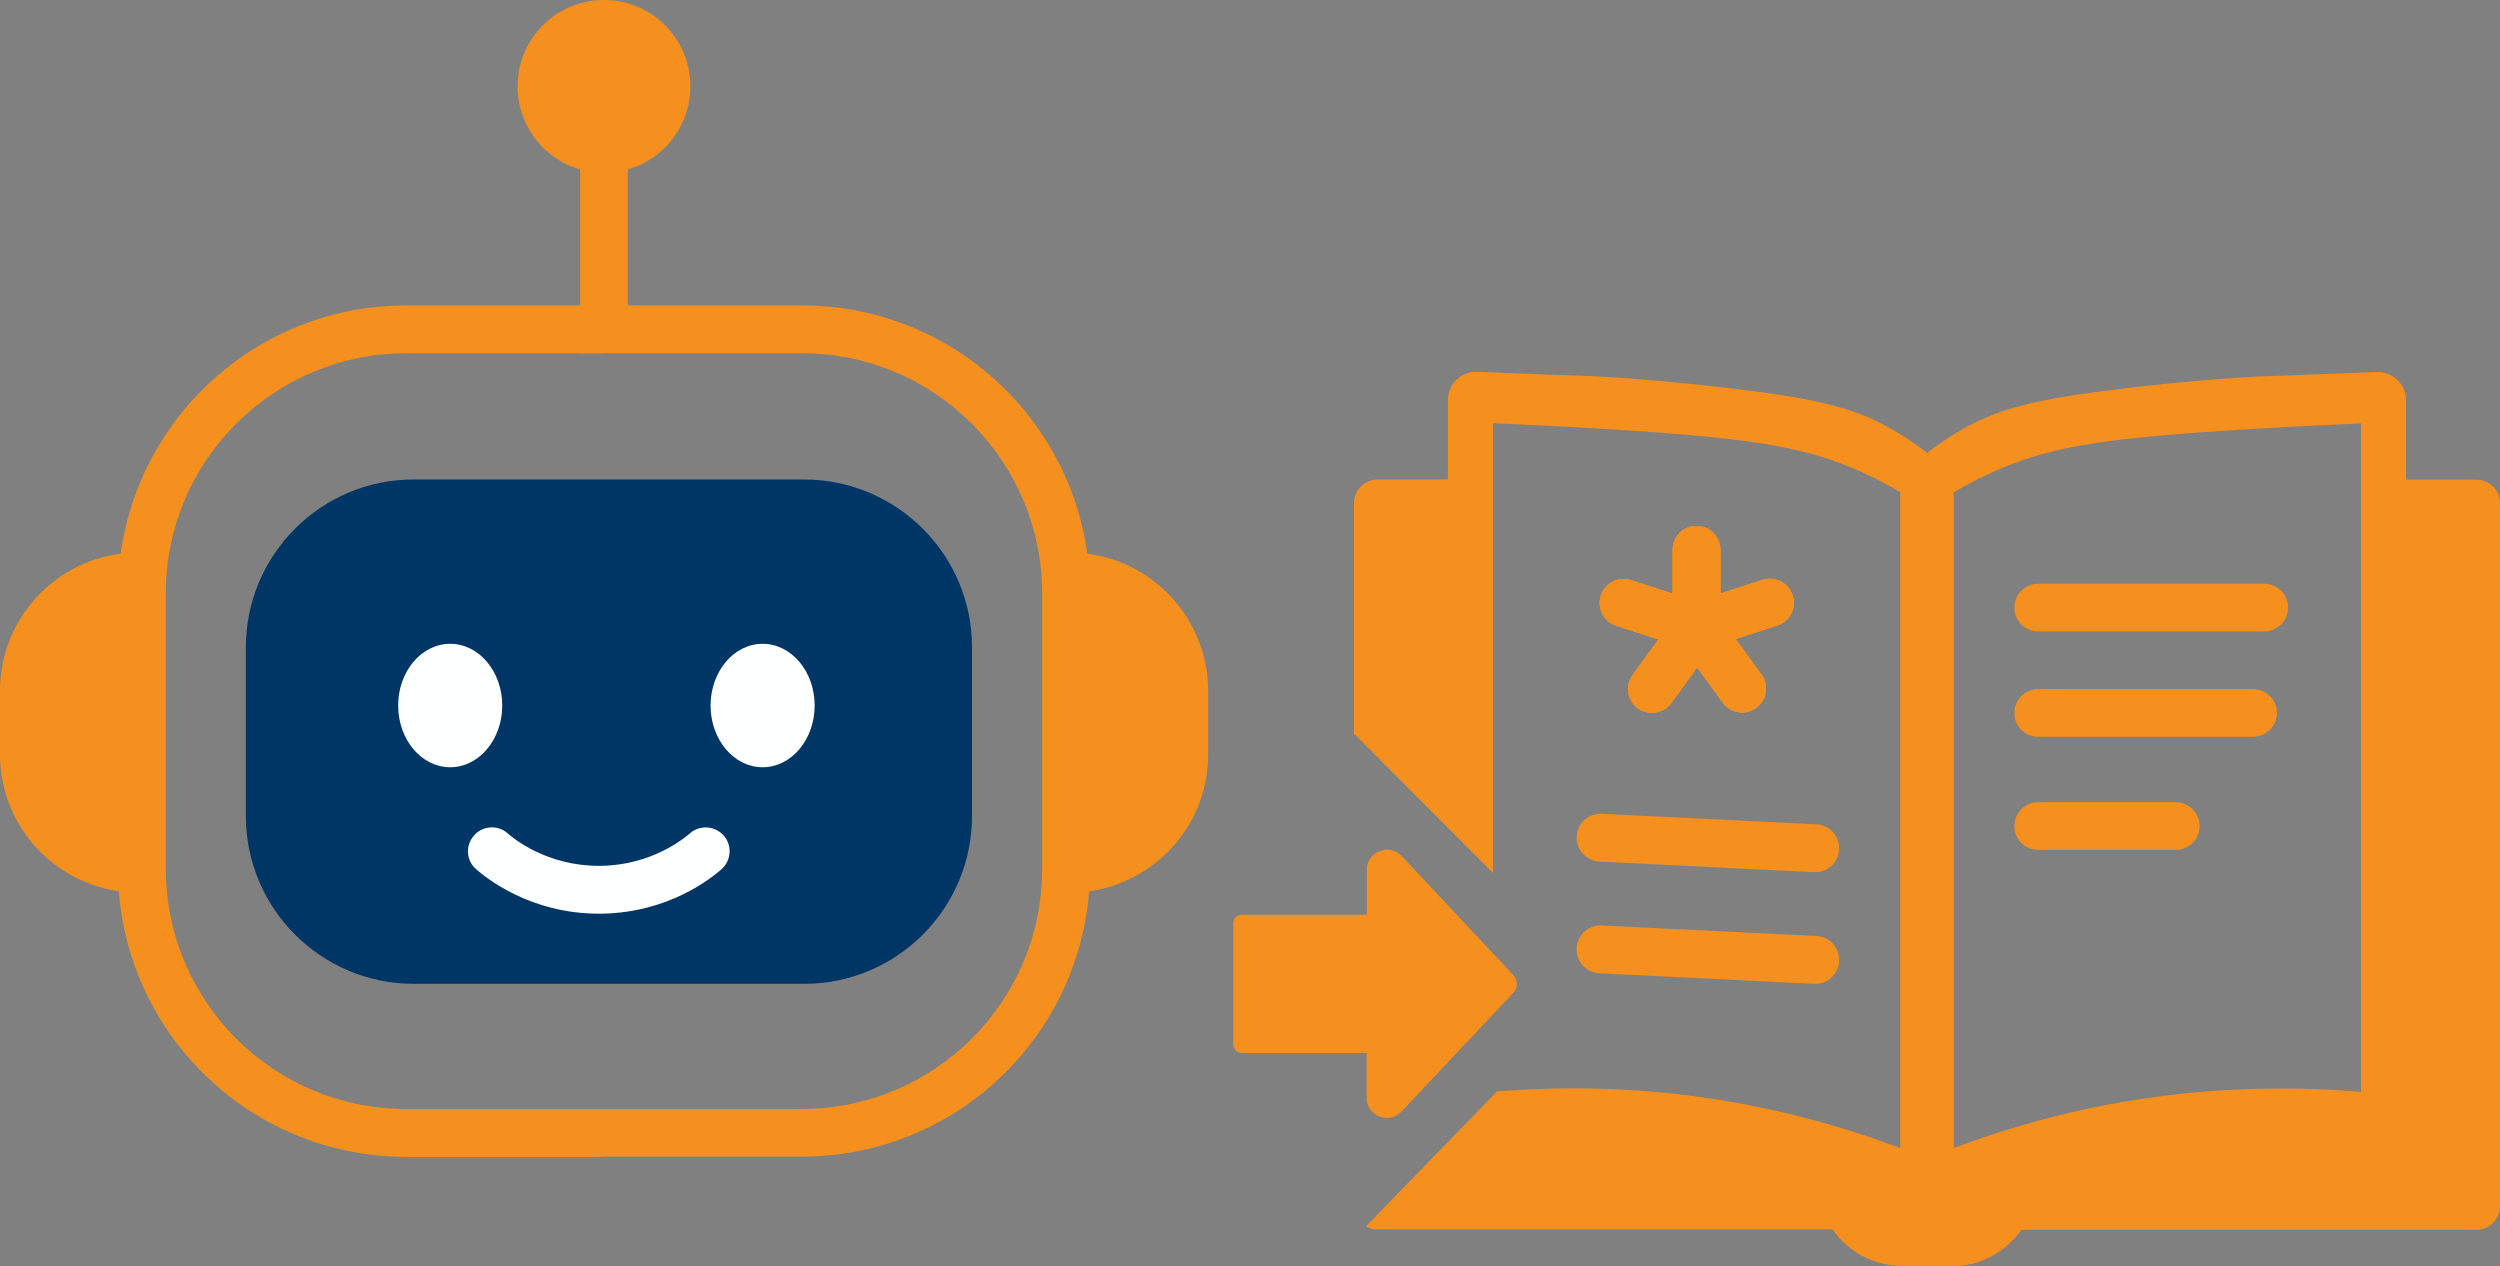
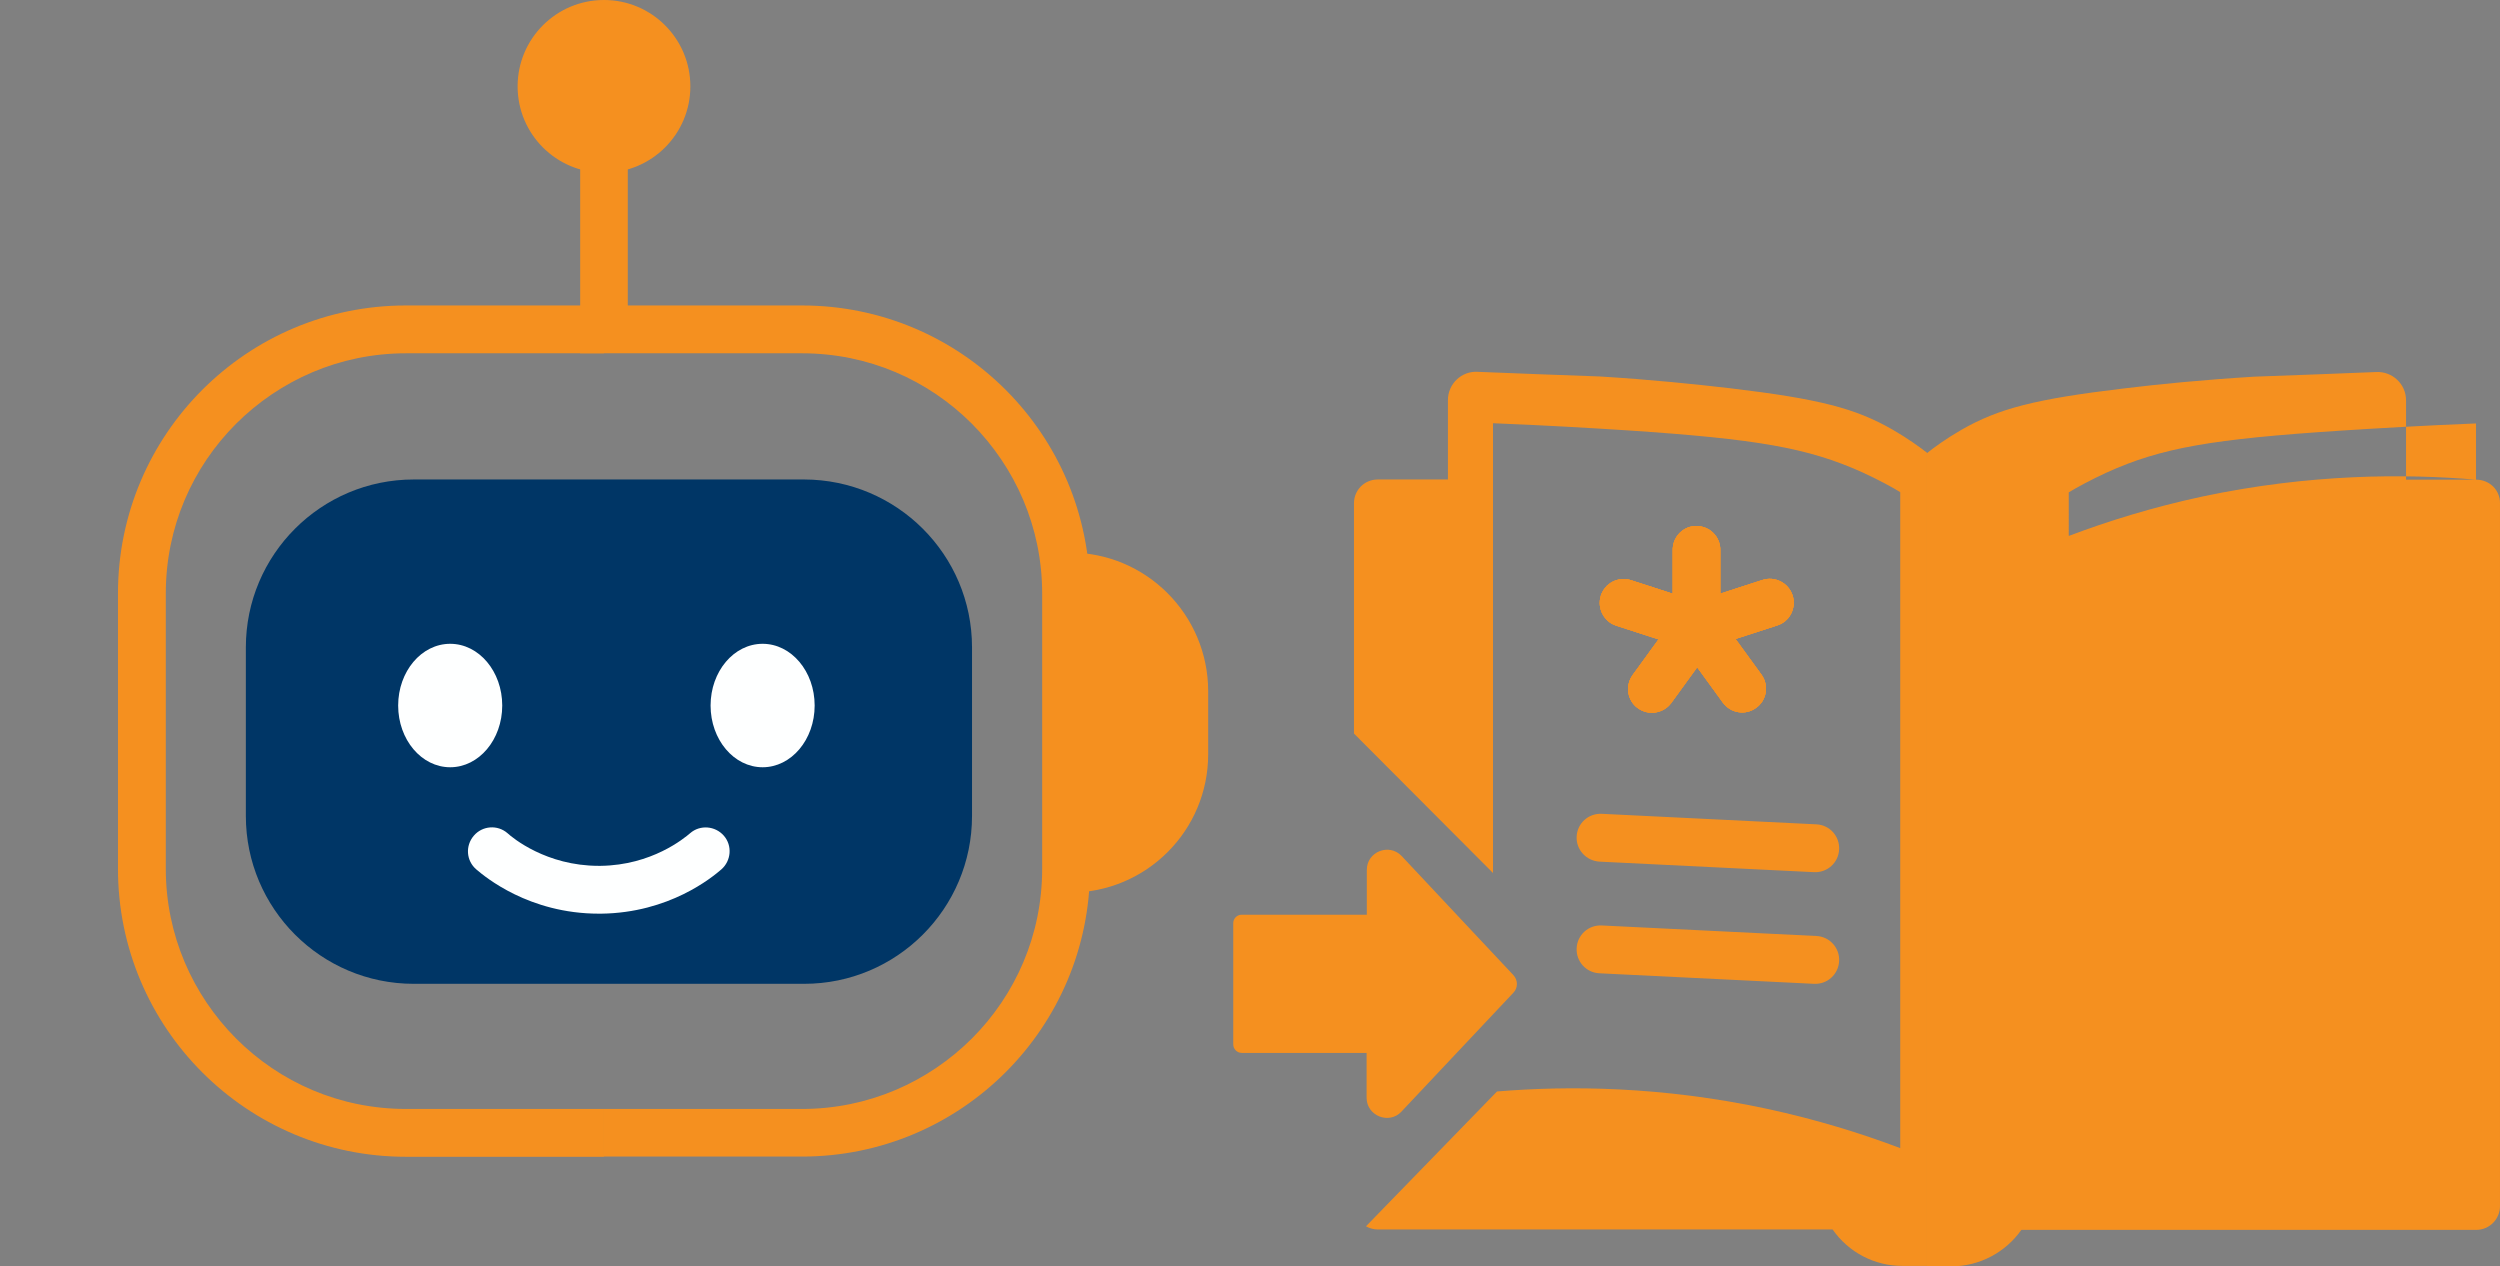
<svg xmlns="http://www.w3.org/2000/svg" version="1.1" id="Layer_1" x="0px" y="0px" viewBox="0 0 1186.701 601.1" xml:space="preserve" width="1186.701" height="601.1">
  <rect x="0" y="0" width="1186.701" height="601.1" fill="#808080" stroke="none" />
  <defs id="defs35" />
  <style type="text/css" id="style1">
	.st0{fill:#003666;}
	.st1{fill:#003566;}
	.st2{fill:#F6921E;}
	.st3{fill:#F5901F;}
	.st4{fill:#FEFFFF;}
	.st5{fill:#F88813;}
	.st6{fill:#003068;}
	.st7{fill:#F29322;}
	.st8{fill:#EF9225;}
	.st9{fill:none;stroke:#F6921E;stroke-width:33.295;stroke-linecap:round;stroke-linejoin:round;stroke-miterlimit:10;}
</style>
  <g id="g35" transform="translate(-406.6,-699.5)">
    <g id="g6">
      <path class="st0" d="M 788.3,927.1 H 603 c -44,0 -79.7,35.7 -79.7,79.7 v 80 c 0,44 35.7,79.7 79.7,79.7 h 185.3 c 44,0 79.7,-35.7 79.7,-79.7 v -80 c 0,-44 -35.7,-79.6 -79.7,-79.7 z" id="path1" />
      <path class="st3" d="m 693.3,844.5 h -94 c -75.5,0 -136.7,61.2 -136.7,136.7 v 130.7 c 0,75.5 61.2,136.7 136.7,136.7 h 94 v -22.7 h -94 c -31.5,0 -59.9,-12.7 -80.6,-33.4 -20.6,-20.7 -33.4,-49.1 -33.4,-80.6 V 981.2 c 0,-31.5 12.7,-59.9 33.4,-80.6 20.7,-20.6 49.1,-33.4 80.6,-33.4 h 94 z" id="path2" />
-       <path class="st3" d="m 472.3,961.8 h 1.7 v 161.4 h -1.7 c -36.3,0 -65.7,-29.4 -65.7,-65.7 v -30 c 0,-36.3 29.4,-65.7 65.7,-65.7 z" id="path3" />
      <path class="st3" d="m 693.3,1248.5 h 94 c 75.5,0 136.7,-61.2 136.7,-136.7 V 981.2 C 924,905.7 862.8,844.5 787.3,844.5 h -82.7 v -69 H 682 v 91.7 h 105.3 c 31.5,0 59.9,12.7 80.6,33.4 20.6,20.7 33.4,49.1 33.4,80.6 v 130.7 c 0,31.5 -12.7,59.9 -33.4,80.6 -20.7,20.6 -49.1,33.4 -80.6,33.4 h -94 z" id="path4" />
      <path class="st3" d="m 914.4,961.8 h -1.7 v 161.4 h 1.7 c 36.3,0 65.7,-29.4 65.7,-65.7 v -30 C 980,991.2 950.6,961.8 914.4,961.8 Z" id="path5" />
      <ellipse class="st4" cx="620.3" cy="1034.4" rx="24.7" ry="29.3" id="ellipse5" />
      <ellipse class="st4" cx="768.6" cy="1034.4" rx="24.7" ry="29.3" id="ellipse6" />
      <path class="st4" d="m 632.7,1112.2 c 4.1,3.5 25,21 58.2,21 h 1.1 v 0 c 32.3,-0.4 52.6,-17.2 57,-21 4.7,-4.1 5.3,-11.3 1.2,-16 -4.1,-4.7 -11.3,-5.3 -16,-1.2 -2.8,2.4 -18.2,15.2 -42.5,15.5 v 0 h -0.9 c -24.9,0 -40.9,-13.3 -43.3,-15.5 -4.7,-4.1 -11.9,-3.6 -16,1.2 -4.1,4.8 -3.6,11.9 1.2,16 z" id="path6" />
      <circle class="st3" cx="693.3" cy="740.5" r="41" id="circle6" />
    </g>
    <g id="g34">
-       <path class="st3" d="m 1582,927.2 h -33.3 v -37.7 c 0,-7.7 -6.5,-13.8 -14.2,-13.4 -19.3,0.8 -38.5,1.5 -57.8,2.2 -24.6,1.5 -45.6,3.6 -62,5.6 -41.9,5 -59.4,9.5 -77,19.6 -7.3,4.2 -12.9,8.3 -16.4,11.1 v 386 h 11.7 c 13.1,0 25.5,-6.5 33.1,-17.3 H 1582 c 6.3,0 11.3,-5.1 11.3,-11.3 V 938.5 c 0.1,-6.3 -4.9,-11.3 -11.3,-11.3 z m -54.6,290.6 c -34.2,-2.9 -79.1,-2.8 -130,8 -23.7,5.1 -44.9,11.7 -63.4,18.7 V 933.2 c 4,-2.4 10.2,-5.8 18,-9.4 26,-11.8 50.1,-15.9 111.3,-19.9 17.2,-1.1 38.9,-2.4 64,-3.4 v 317.3 z" id="path7" />
+       <path class="st3" d="m 1582,927.2 h -33.3 v -37.7 c 0,-7.7 -6.5,-13.8 -14.2,-13.4 -19.3,0.8 -38.5,1.5 -57.8,2.2 -24.6,1.5 -45.6,3.6 -62,5.6 -41.9,5 -59.4,9.5 -77,19.6 -7.3,4.2 -12.9,8.3 -16.4,11.1 v 386 h 11.7 c 13.1,0 25.5,-6.5 33.1,-17.3 H 1582 c 6.3,0 11.3,-5.1 11.3,-11.3 V 938.5 c 0.1,-6.3 -4.9,-11.3 -11.3,-11.3 z c -34.2,-2.9 -79.1,-2.8 -130,8 -23.7,5.1 -44.9,11.7 -63.4,18.7 V 933.2 c 4,-2.4 10.2,-5.8 18,-9.4 26,-11.8 50.1,-15.9 111.3,-19.9 17.2,-1.1 38.9,-2.4 64,-3.4 v 317.3 z" id="path7" />
      <path class="st3" d="m 1374.1,999.2 h 107.3 c 6.3,0 11.3,-5.1 11.3,-11.3 0,-6.3 -5.1,-11.3 -11.3,-11.3 h -107.3 c -6.3,0 -11.3,5.1 -11.3,11.3 -0.1,6.2 5,11.3 11.3,11.3" id="path8" />
      <path class="st3" d="m 1374.1,1049.2 h 102 c 6.3,0 11.3,-5.1 11.3,-11.3 0,-6.3 -5.1,-11.3 -11.3,-11.3 h -102 c -6.3,0 -11.3,5.1 -11.3,11.3 -0.1,6.2 5,11.3 11.3,11.3" id="path9" />
      <path class="st3" d="m 1165.8,1108.5 101.9,5 c 6.3,0.3 11.6,-4.5 11.9,-10.8 0.3,-6.3 -4.5,-11.6 -10.8,-11.9 l -101.9,-5 c -6.3,-0.3 -11.6,4.5 -11.9,10.8 -0.3,6.2 4.5,11.5 10.8,11.9" id="path10" />
      <path class="st3" d="m 1165.8,1161.5 101.9,5 c 6.3,0.3 11.6,-4.5 11.9,-10.8 0.3,-6.3 -4.5,-11.6 -10.8,-11.9 l -101.9,-5 c -6.3,-0.3 -11.6,4.5 -11.9,10.8 -0.3,6.3 4.5,11.6 10.8,11.9" id="path11" />
      <path class="st3" d="m 1374.1,1102.9 h 65.3 c 6.3,0 11.3,-5.1 11.3,-11.3 0,-6.3 -5.1,-11.3 -11.3,-11.3 h -65.3 c -6.3,0 -11.3,5.1 -11.3,11.3 -0.1,6.3 5,11.3 11.3,11.3" id="path12" />
      <path class="st3" d="m 1304.9,903.4 c -17.6,-10.1 -35,-14.6 -77,-19.6 -16.4,-1.9 -37.4,-4.1 -62,-5.6 -19.3,-0.7 -38.5,-1.4 -57.8,-2.2 -7.7,-0.5 -14.2,5.7 -14.2,13.4 v 37.7 h -33.3 c -6.3,0 -11.3,5 -11.3,11.3 v 109.3 l 66,66.2 V 900.4 c 25.2,1 46.8,2.3 64,3.4 61.2,4.1 85.3,8.2 111.3,19.9 7.8,3.6 14.1,7 18,9.4 v 311.4 c -18.5,-7 -39.7,-13.6 -63.4,-18.7 -49.9,-10.7 -94.1,-11 -128,-8.2 l -62.2,64 c 1.6,0.9 3.5,1.5 5.6,1.5 h 215.9 c 7.6,10.9 19.9,17.3 33.1,17.3 h 11.7 v -386 c -3.5,-2.7 -9.1,-6.8 -16.4,-11 z" id="path13" />
      <path class="st3" d="m 1200.6,960.5 v 28.9 c 0,6.3 5.1,11.3 11.3,11.3 6.3,0 11.3,-5.1 11.3,-11.3 v -28.9 c 0,-6.3 -5.1,-11.3 -11.3,-11.3 -6.2,-0.1 -11.3,5 -11.3,11.3" id="path14" />
      <path class="st3" d="m 1200.6,960.5 v 28.9 c 0,6.3 5.1,11.3 11.3,11.3 6.3,0 11.3,-5.1 11.3,-11.3 v -28.9 c 0,-6.3 -5.1,-11.3 -11.3,-11.3 -6.2,-0.1 -11.3,5 -11.3,11.3" id="path15" />
      <path class="st3" d="m 1200.6,960.5 v 28.9 c 0,6.3 5.1,11.3 11.3,11.3 6.3,0 11.3,-5.1 11.3,-11.3 v -28.9 c 0,-6.3 -5.1,-11.3 -11.3,-11.3 -6.2,-0.1 -11.3,5 -11.3,11.3" id="path16" />
      <path class="st3" d="m 1200.6,960.5 v 28.9 c 0,6.3 5.1,11.3 11.3,11.3 6.3,0 11.3,-5.1 11.3,-11.3 v -28.9 c 0,-6.3 -5.1,-11.3 -11.3,-11.3 -6.2,-0.1 -11.3,5 -11.3,11.3" id="path17" />
      <line class="st3" x1="1177.3" y1="985.8" x2="1204.9" y2="994.7" id="line17" />
      <path class="st3" d="m 1173.8,996.5 27.5,8.9 c 6,1.9 12.3,-1.3 14.3,-7.3 1.9,-6 -1.3,-12.3 -7.3,-14.3 l -27.5,-8.9 c -6,-1.9 -12.3,1.3 -14.3,7.3 -1.9,6 1.4,12.4 7.3,14.3" id="path18" />
      <line class="st3" x1="1177.3" y1="985.8" x2="1204.9" y2="994.7" id="line18" />
      <path class="st3" d="m 1173.8,996.5 27.5,8.9 c 6,1.9 12.3,-1.3 14.3,-7.3 1.9,-6 -1.3,-12.3 -7.3,-14.3 l -27.5,-8.9 c -6,-1.9 -12.3,1.3 -14.3,7.3 -1.9,6 1.4,12.4 7.3,14.3" id="path19" />
      <line class="st3" x1="1177.3" y1="985.8" x2="1204.9" y2="994.7" id="line19" />
      <path class="st3" d="m 1173.8,996.5 27.5,8.9 c 6,1.9 12.3,-1.3 14.3,-7.3 1.9,-6 -1.3,-12.3 -7.3,-14.3 l -27.5,-8.9 c -6,-1.9 -12.3,1.3 -14.3,7.3 -1.9,6 1.4,12.4 7.3,14.3" id="path20" />
      <line class="st3" x1="1177.3" y1="985.8" x2="1204.9" y2="994.7" id="line20" />
      <path class="st3" d="m 1173.8,996.5 27.5,8.9 c 6,1.9 12.3,-1.3 14.3,-7.3 1.9,-6 -1.3,-12.3 -7.3,-14.3 l -27.5,-8.9 c -6,-1.9 -12.3,1.3 -14.3,7.3 -1.9,6 1.4,12.4 7.3,14.3" id="path21" />
      <line class="st3" x1="1190.7" y1="1026.5" x2="1207.7" y2="1003.1" id="line21" />
      <path class="st3" d="m 1199.9,1033.2 17,-23.4 c 3.7,-5.1 2.6,-12.2 -2.5,-15.8 -5.1,-3.7 -12.2,-2.6 -15.8,2.5 l -17,23.4 c -3.7,5.1 -2.6,12.2 2.5,15.8 5,3.6 12.1,2.5 15.8,-2.5" id="path22" />
      <line class="st3" x1="1190.7" y1="1026.5" x2="1207.7" y2="1003.1" id="line22" />
      <path class="st3" d="m 1199.9,1033.2 17,-23.4 c 3.7,-5.1 2.6,-12.2 -2.5,-15.8 -5.1,-3.7 -12.2,-2.6 -15.8,2.5 l -17,23.4 c -3.7,5.1 -2.6,12.2 2.5,15.8 5,3.6 12.1,2.5 15.8,-2.5" id="path23" />
      <line class="st3" x1="1190.7" y1="1026.5" x2="1207.7" y2="1003.1" id="line23" />
      <path class="st3" d="m 1199.9,1033.2 17,-23.4 c 3.7,-5.1 2.6,-12.2 -2.5,-15.8 -5.1,-3.7 -12.2,-2.6 -15.8,2.5 l -17,23.4 c -3.7,5.1 -2.6,12.2 2.5,15.8 5,3.6 12.1,2.5 15.8,-2.5" id="path24" />
      <line class="st3" x1="1190.7" y1="1026.5" x2="1207.7" y2="1003.1" id="line24" />
      <path class="st3" d="m 1199.9,1033.2 17,-23.4 c 3.7,-5.1 2.6,-12.2 -2.5,-15.8 -5.1,-3.7 -12.2,-2.6 -15.8,2.5 l -17,23.4 c -3.7,5.1 -2.6,12.2 2.5,15.8 5,3.6 12.1,2.5 15.8,-2.5" id="path25" />
      <line class="st3" x1="1233.6" y1="1026.4" x2="1216.5" y2="1003" id="line25" />
      <path class="st3" d="m 1242.7,1019.7 -17,-23.4 c -3.7,-5.1 -10.8,-6.2 -15.8,-2.5 -5.1,3.7 -6.2,10.8 -2.5,15.8 l 17,23.4 c 3.7,5.1 10.8,6.2 15.8,2.5 5.1,-3.6 6.2,-10.7 2.5,-15.8" id="path26" />
      <line class="st3" x1="1233.6" y1="1026.4" x2="1216.5" y2="1003" id="line26" />
      <path class="st3" d="m 1242.7,1019.7 -17,-23.4 c -3.7,-5.1 -10.8,-6.2 -15.8,-2.5 -5.1,3.7 -6.2,10.8 -2.5,15.8 l 17,23.4 c 3.7,5.1 10.8,6.2 15.8,2.5 5.1,-3.6 6.2,-10.7 2.5,-15.8" id="path27" />
      <line class="st3" x1="1233.6" y1="1026.4" x2="1216.5" y2="1003" id="line27" />
      <path class="st3" d="m 1242.7,1019.7 -17,-23.4 c -3.7,-5.1 -10.8,-6.2 -15.8,-2.5 -5.1,3.7 -6.2,10.8 -2.5,15.8 l 17,23.4 c 3.7,5.1 10.8,6.2 15.8,2.5 5.1,-3.6 6.2,-10.7 2.5,-15.8" id="path28" />
      <line class="st3" x1="1233.6" y1="1026.4" x2="1216.5" y2="1003" id="line28" />
      <path class="st3" d="m 1242.7,1019.7 -17,-23.4 c -3.7,-5.1 -10.8,-6.2 -15.8,-2.5 -5.1,3.7 -6.2,10.8 -2.5,15.8 l 17,23.4 c 3.7,5.1 10.8,6.2 15.8,2.5 5.1,-3.6 6.2,-10.7 2.5,-15.8" id="path29" />
      <line class="st3" x1="1246.7" y1="985.6" x2="1219.2" y2="994.5" id="line29" />
      <path class="st3" d="m 1243.2,974.8 -27.5,8.9 c -6,1.9 -9.2,8.3 -7.3,14.3 1.9,6 8.3,9.2 14.3,7.3 l 27.5,-8.9 c 6,-1.9 9.2,-8.3 7.3,-14.3 -2,-6 -8.4,-9.2 -14.3,-7.3" id="path30" />
      <line class="st3" x1="1246.7" y1="985.6" x2="1219.2" y2="994.5" id="line30" />
      <path class="st3" d="m 1243.2,974.8 -27.5,8.9 c -6,1.9 -9.2,8.3 -7.3,14.3 1.9,6 8.3,9.2 14.3,7.3 l 27.5,-8.9 c 6,-1.9 9.2,-8.3 7.3,-14.3 -2,-6 -8.4,-9.2 -14.3,-7.3" id="path31" />
      <line class="st3" x1="1246.7" y1="985.6" x2="1219.2" y2="994.5" id="line31" />
      <path class="st3" d="m 1243.2,974.8 -27.5,8.9 c -6,1.9 -9.2,8.3 -7.3,14.3 1.9,6 8.3,9.2 14.3,7.3 l 27.5,-8.9 c 6,-1.9 9.2,-8.3 7.3,-14.3 -2,-6 -8.4,-9.2 -14.3,-7.3" id="path32" />
      <line class="st3" x1="1246.7" y1="985.6" x2="1219.2" y2="994.5" id="line32" />
      <path class="st3" d="m 1243.2,974.8 -27.5,8.9 c -6,1.9 -9.2,8.3 -7.3,14.3 1.9,6 8.3,9.2 14.3,7.3 l 27.5,-8.9 c 6,-1.9 9.2,-8.3 7.3,-14.3 -2,-6 -8.4,-9.2 -14.3,-7.3" id="path33" />
      <path class="st3" d="m 1071.9,1105.8 c -5.9,-6.2 -16.5,-2 -16.5,6.6 v 21.3 H 996 c -2.2,0 -4,1.8 -4,4 v 28.8 28.7 c 0,2.3 1.8,4.1 4.1,4.1 h 59.2 v 21.3 c 0,8.6 10.7,12.8 16.5,6.6 l 53.2,-56.5 c 2.2,-2.3 2.2,-5.9 0,-8.3 z" id="path34" />
    </g>
  </g>
</svg>